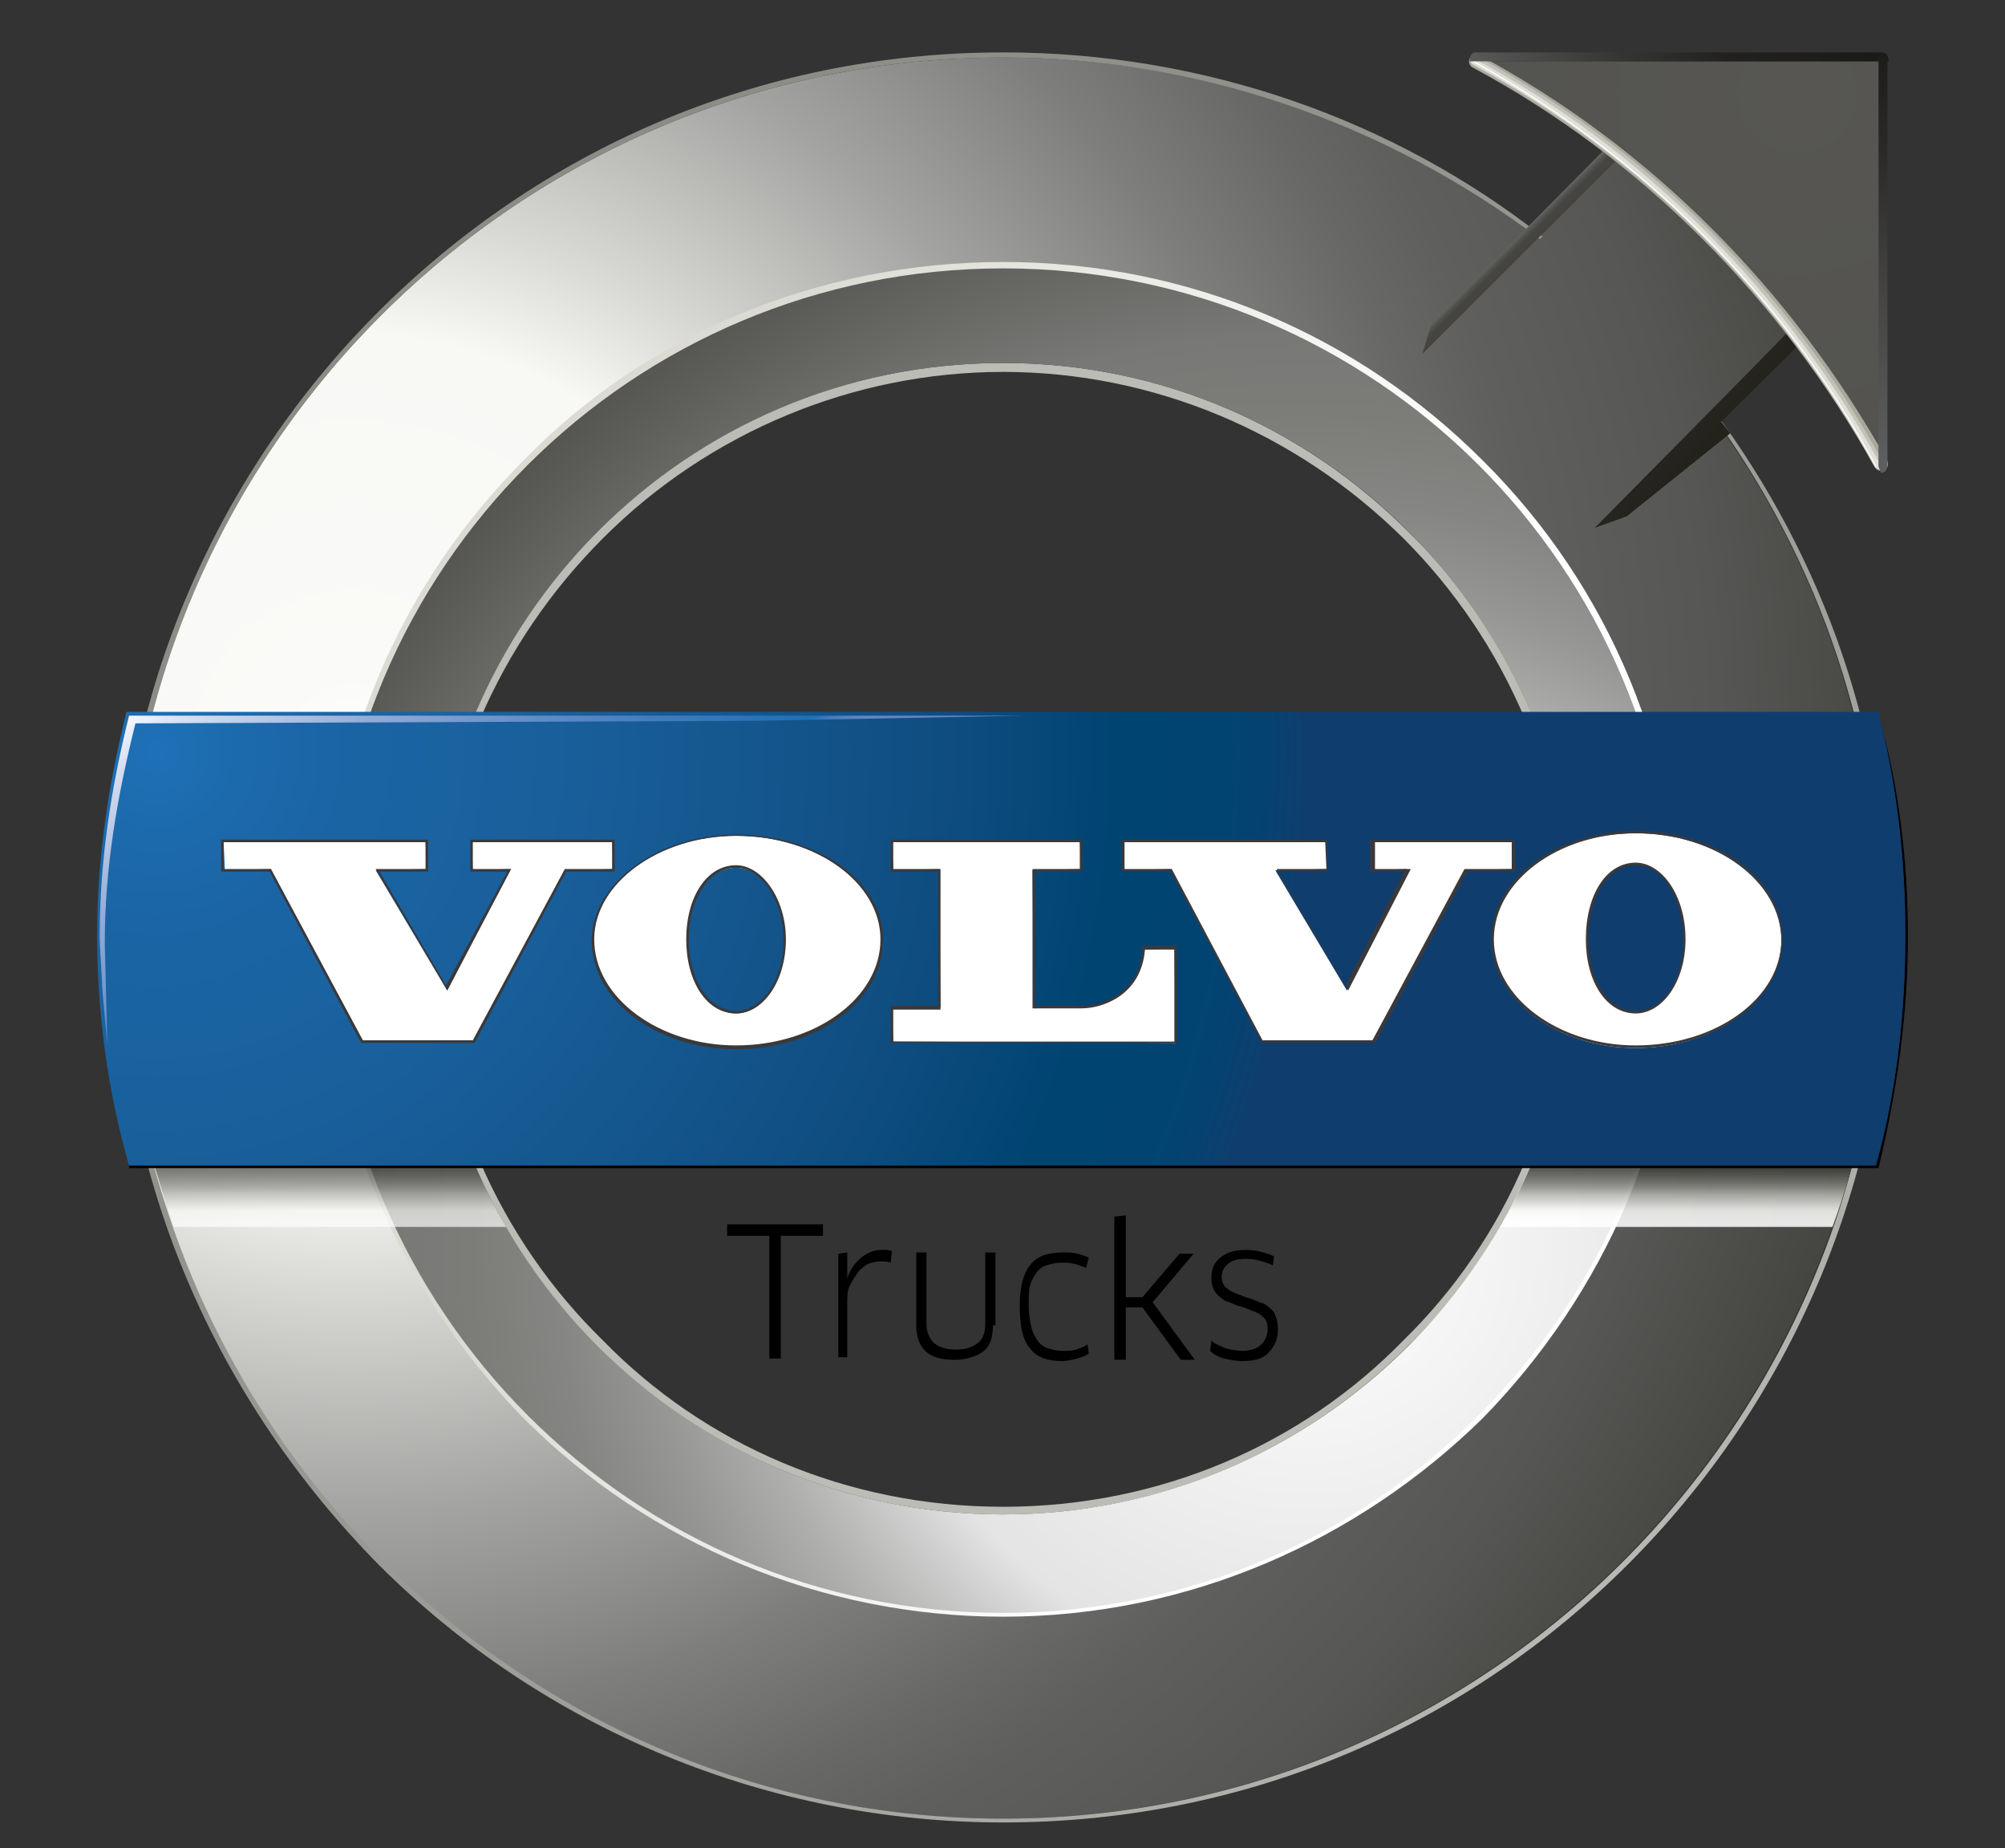
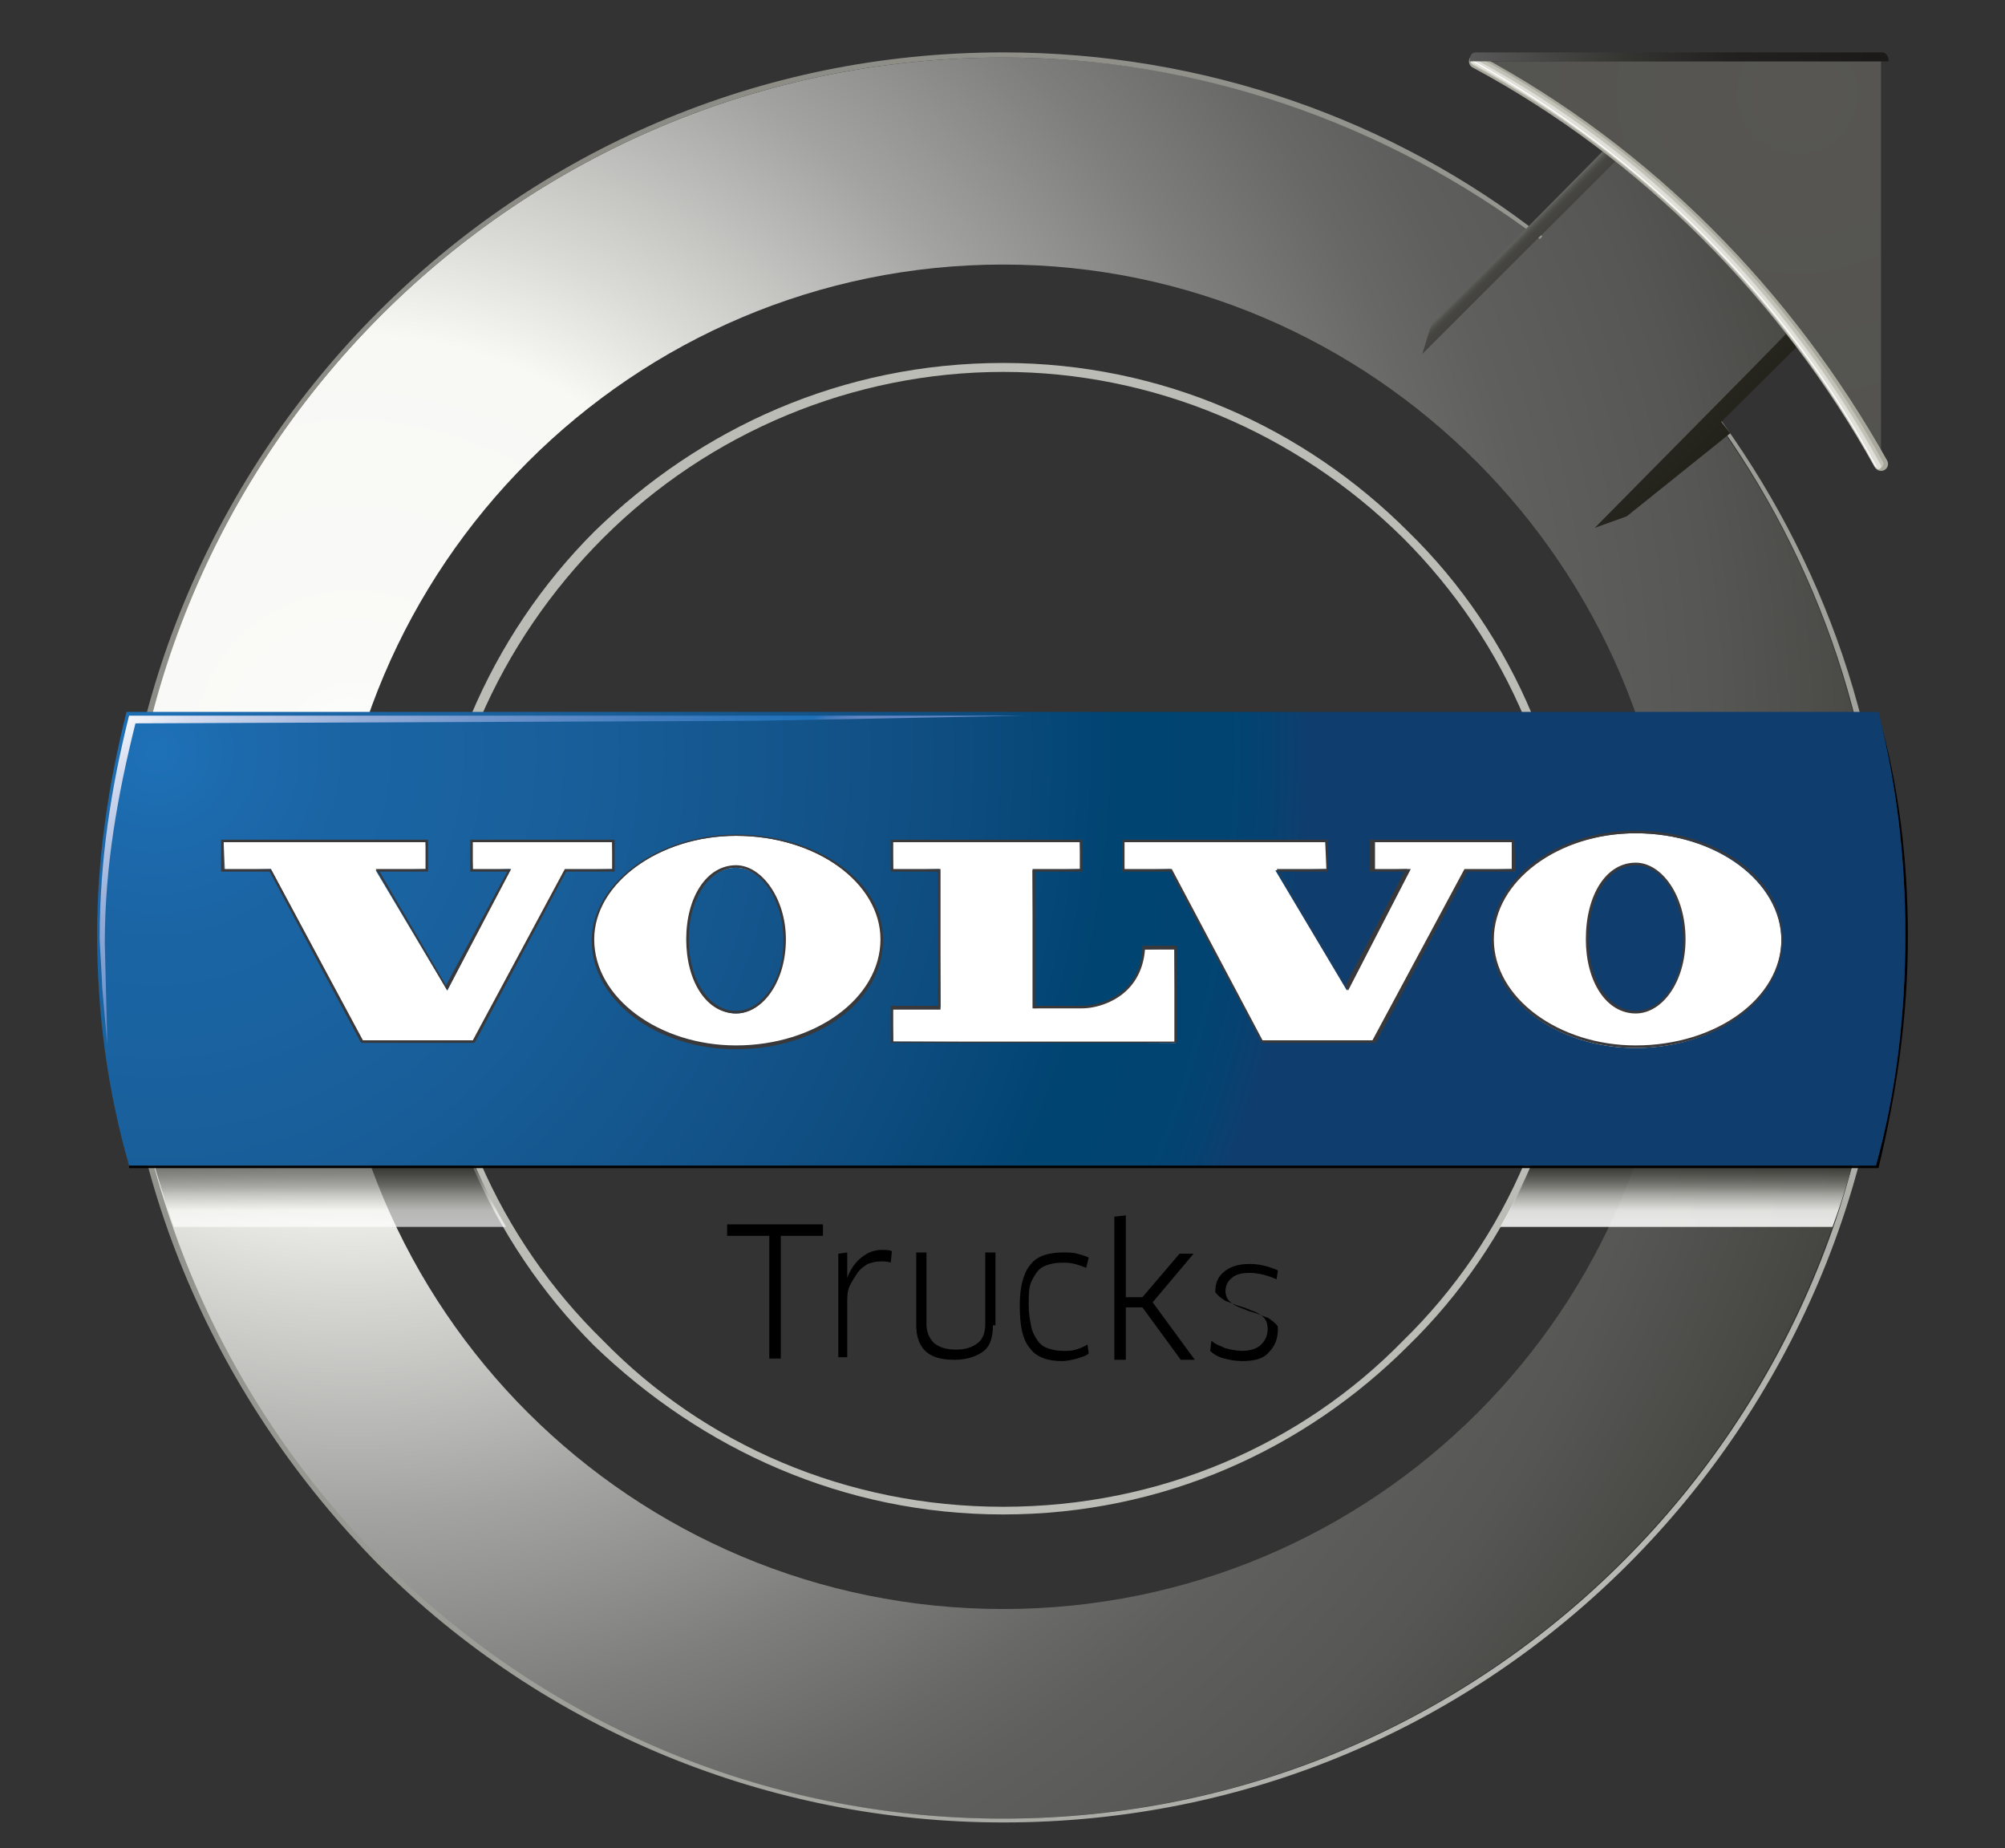
<svg xmlns="http://www.w3.org/2000/svg" version="1.1" id="Réteg_1" x="0px" y="0px" viewBox="0 0 156.9 144.6" style="enable-background:new 0 0 156.9 144.6;" xml:space="preserve">
  <rect x="0" y="0" width="156.9" height="144.6" fill="#333333" stroke="none" />
  <style type="text/css">
	.st0{fill:#BCBCB6;}
	.st1{fill:url(#SVGID_1_);}
	.st2{fill:url(#SVGID_00000129900972844422768550000014808939528177128328_);}
	.st3{fill:url(#SVGID_00000063627758921351411930000013328333052526796438_);}
	.st4{fill:url(#SVGID_00000131334204414655039590000004260459988393602231_);}
	.st5{opacity:0.67;fill:url(#SVGID_00000064321404249773523700000009861199582265007545_);enable-background:new    ;}
	.st6{opacity:0.67;fill:url(#SVGID_00000084507494662647158580000004964750297512030607_);enable-background:new    ;}
	.st7{opacity:0.67;fill:url(#SVGID_00000029023433340198058910000015131035310554053284_);enable-background:new    ;}
	.st8{opacity:0.67;fill:url(#SVGID_00000087377166056951789520000009839046920928502441_);enable-background:new    ;}
	.st9{opacity:0.67;fill:url(#SVGID_00000182516442949936188030000016002993734215515282_);enable-background:new    ;}
	.st10{opacity:0.67;fill:url(#SVGID_00000142857899041491524890000010560616860641952912_);enable-background:new    ;}
	.st11{opacity:0.67;fill:url(#SVGID_00000048473659137834301710000004213876364922946707_);enable-background:new    ;}
	.st12{opacity:0.86;fill:url(#SVGID_00000178184213363473629090000001845760309219009921_);enable-background:new    ;}
	.st13{fill:url(#SVGID_00000080192013655124478140000010115224574739957392_);}
	.st14{fill:url(#SVGID_00000080897856585808746650000006908470655594842508_);}
	.st15{fill:url(#SVGID_00000054259853783926827950000005559261169036019348_);}
	.st16{fill:none;stroke:#A7A79C;stroke-width:1.094;stroke-linecap:round;stroke-miterlimit:226.943;}
	.st17{fill:none;stroke:#C2C2B9;stroke-width:0.759;stroke-linecap:round;stroke-miterlimit:226.943;}
	.st18{fill:none;stroke:#E0E0D8;stroke-width:0.425;stroke-linecap:round;stroke-miterlimit:226.943;}
	.st19{fill:none;stroke:#FFFFFF;stroke-width:9.007968e-02;stroke-linecap:round;stroke-miterlimit:226.943;}
	.st20{fill:url(#SVGID_00000000915832672150018500000008570829754291122570_);}
	.st21{fill:url(#SVGID_00000062152689507413463070000006415936782151340434_);}
	.st22{fill:#FFFFFF;}
	.st23{fill:#39393C;}
	.st24{fill:url(#SVGID_00000105386834059822702690000000790500530877677494_);}
</style>
  <path class="st0" d="M78.5,28.4c12.5,0,23.6,5.1,31.7,13.2c8.3,8.1,13.2,19.5,13.2,32c0,12.3-4.9,23.6-13.2,31.7  c-8.1,8.1-19.2,13.2-31.7,13.2s-23.6-5.1-32-13.2c-8.1-8.1-13.2-19.5-13.2-31.7c0-12.5,5.1-23.9,13.2-32  C54.8,33.5,65.9,28.4,78.5,28.4L78.5,28.4z M78.5,29.1c-11.7,0-23,4.7-31.3,13C39.1,50.2,34,61.3,34,73.6s5.1,23.4,13.2,31.3  c7.9,8.1,19,13,31.3,13s23.4-4.9,31.3-13c8.1-7.9,13-19,13-31.3s-4.9-23.4-13-31.5C101.4,33.8,90.2,29.1,78.5,29.1L78.5,29.1z" />
  <radialGradient id="SVGID_1_" cx="-1676.099" cy="1157.703" r="2.533" gradientTransform="matrix(56.736 0 0 -56.736 95123.828 65742.812)" gradientUnits="userSpaceOnUse">
    <stop offset="0" style="stop-color:#FFFFFF" />
    <stop offset="4.100000e-02" style="stop-color:#FAFAF8" />
    <stop offset="0.225" style="stop-color:#F8F8F5" />
    <stop offset="0.287" style="stop-color:#DADAD7" />
    <stop offset="0.413" style="stop-color:#A3A4A1" />
    <stop offset="0.52" style="stop-color:#7E7F7D" />
    <stop offset="0.6" style="stop-color:#686866" />
    <stop offset="0.646" style="stop-color:#5F5F5D" />
    <stop offset="0.739" style="stop-color:#565754" />
    <stop offset="0.899" style="stop-color:#3B3A37" />
    <stop offset="1" style="stop-color:#000000" />
  </radialGradient>
  <path class="st1" d="M78.5,4.5c15.8,0,30.3,5.3,41.9,14.1L128,11l13.4,13.4l-7.6,7.9c8.6,11.6,13.4,25.7,13.4,41  c0,38-30.8,69-68.8,69s-68.8-31-68.8-69C9.7,35.3,40.5,4.5,78.5,4.5z M78.5,20.7c-29,0-52.6,23.6-52.6,52.6  c0,29.2,23.6,52.6,52.6,52.6S131,102.5,131,73.3C131,44.4,107.4,20.7,78.5,20.7z" />
  <linearGradient id="SVGID_00000127006479318883270190000008245109801624482214_" gradientUnits="userSpaceOnUse" x1="-1675.71" y1="1157.626" x2="-1674.802" y2="1157.313" gradientTransform="matrix(56.736 0 0 -56.736 95123.828 65742.812)">
    <stop offset="0" style="stop-color:#DCDBD3" />
    <stop offset="1" style="stop-color:#FFFFFF" />
  </linearGradient>
-   <path style="fill:url(#SVGID_00000127006479318883270190000008245109801624482214_);" d="M78.5,20.5c14.6,0,27.8,5.8,37.5,15.5  c10,9.9,15.6,23.4,15.5,37.5c0,14.6-6,27.8-15.5,37.5c-9.7,9.5-22.9,15.5-37.5,15.5c-14.1,0-27.6-5.6-37.5-15.5  c-9.5-9.7-15.5-22.9-15.5-37.5c0-14.8,6-28,15.5-37.5C50.4,26.3,63.9,20.5,78.5,20.5L78.5,20.5z M78.5,21.2  c-14.4,0-27.6,5.8-37.1,15.3S26.1,59,26.1,73.6c0,14.4,5.8,27.6,15.3,37.1C50.9,120,64.1,126,78.5,126s27.6-6,37.1-15.3  c9.8-9.8,15.3-23.2,15.3-37.1c0-14.6-5.8-27.6-15.3-37.1C105.7,26.7,92.3,21.2,78.5,21.2L78.5,21.2z" />
  <radialGradient id="SVGID_00000086653690257345854130000011934101493729100442_" cx="-1674.511" cy="1156.682" r="2.78" gradientTransform="matrix(56.736 0 0 -56.736 95123.828 65742.812)" gradientUnits="userSpaceOnUse">
    <stop offset="0" style="stop-color:#BBBCB7" />
    <stop offset="1" style="stop-color:#808079" />
  </radialGradient>
  <path style="fill:url(#SVGID_00000086653690257345854130000011934101493729100442_);" d="M78.5,4.1c15.8,0,30.6,5.3,42.2,14.4  l-0.2,0.2c-12.2-9.2-26.9-14.2-42-14.2c-38,0-68.8,30.8-68.8,68.8s30.8,69,68.8,69s68.8-31,68.8-69c0-15.3-4.9-29.4-13.4-41l0.2-0.2  c8.6,11.6,13.7,25.7,13.7,41.2c0,19.2-7.9,36.6-20.4,49.1s-29.6,20.2-48.9,20.2c-18.3,0-35.9-7.2-48.9-20.2  C17.1,109.7,9.2,92.5,9.2,73.3c0-19,7.9-36.4,20.4-48.9S59.2,4.1,78.5,4.1z" />
  <radialGradient id="SVGID_00000072272818088951057310000001040025938330813869_" cx="-1674.794" cy="1157.023" r="1.952" gradientTransform="matrix(56.736 0 0 -56.736 95123.828 65742.812)" gradientUnits="userSpaceOnUse">
    <stop offset="0" style="stop-color:#FFFFFF" />
    <stop offset="0.157" style="stop-color:#F1F1F2" />
    <stop offset="0.298" style="stop-color:#E4E4E5" />
    <stop offset="0.335" style="stop-color:#CECFCE" />
    <stop offset="0.4" style="stop-color:#AEAFAC" />
    <stop offset="0.464" style="stop-color:#969694" />
    <stop offset="0.526" style="stop-color:#858683" />
    <stop offset="0.586" style="stop-color:#7C7C79" />
    <stop offset="0.64" style="stop-color:#787976" />
    <stop offset="0.738" style="stop-color:#5E5E5B" />
    <stop offset="0.846" style="stop-color:#43423F" />
    <stop offset="0.937" style="stop-color:#1F1F1E" />
    <stop offset="1" style="stop-color:#000000" />
  </radialGradient>
-   <path style="fill:url(#SVGID_00000072272818088951057310000001040025938330813869_);" d="M78.5,21c29,0,52.6,23.4,52.6,52.6  c0,29-23.6,52.6-52.6,52.6s-52.6-23.6-52.6-52.6C25.9,44.4,49.5,21,78.5,21L78.5,21z M78.5,28.4c-24.8,0-44.9,20.2-44.9,45.2  c0,24.8,20.2,44.9,44.9,44.9s44.9-20.2,44.9-44.9C123.4,48.5,103.2,28.4,78.5,28.4L78.5,28.4z" />
  <linearGradient id="SVGID_00000160184160980935777720000011929350931563064754_" gradientUnits="userSpaceOnUse" x1="-1676.333" y1="1157.165" x2="-1676.333" y2="1157.171" gradientTransform="matrix(56.736 0 0 -56.736 95123.828 65742.812)">
    <stop offset="0" style="stop-color:#FFFFFF" />
    <stop offset="0.17" style="stop-color:#F8F8F5" />
    <stop offset="0.427" style="stop-color:#B1B1AC" />
    <stop offset="0.435" style="stop-color:#ADAEA8" />
    <stop offset="0.534" style="stop-color:#898984" />
    <stop offset="0.633" style="stop-color:#6C6C67" />
    <stop offset="0.731" style="stop-color:#53534E" />
    <stop offset="0.825" style="stop-color:#3E3E3A" />
    <stop offset="0.916" style="stop-color:#252523" />
    <stop offset="1" style="stop-color:#1B1A19" />
  </linearGradient>
-   <path style="opacity:0.67;fill:url(#SVGID_00000160184160980935777720000011929350931563064754_);enable-background:new    ;" d="  M15.6,90c0,0.1,0,0.1,0.1,0.2c0,0.1,0.1,0.1,0.1,0.1c0.1,0,0.1,0,0.2,0s0.1-0.1,0.2-0.1v-0.5c-0.2,0-0.3,0.1-0.4,0.1  C15.6,89.8,15.6,89.9,15.6,90L15.6,90z" />
  <linearGradient id="SVGID_00000039816199711456918160000009036209434763922065_" gradientUnits="userSpaceOnUse" x1="-1676.163" y1="1157.191" x2="-1676.163" y2="1157.193" gradientTransform="matrix(56.736 0 0 -56.736 95123.828 65742.812)">
    <stop offset="0" style="stop-color:#FFFFFF" />
    <stop offset="0.17" style="stop-color:#F8F8F5" />
    <stop offset="0.427" style="stop-color:#B1B1AC" />
    <stop offset="0.435" style="stop-color:#ADAEA8" />
    <stop offset="0.534" style="stop-color:#898984" />
    <stop offset="0.633" style="stop-color:#6C6C67" />
    <stop offset="0.731" style="stop-color:#53534E" />
    <stop offset="0.825" style="stop-color:#3E3E3A" />
    <stop offset="0.916" style="stop-color:#252523" />
    <stop offset="1" style="stop-color:#1B1A19" />
  </linearGradient>
  <path style="opacity:0.67;fill:url(#SVGID_00000039816199711456918160000009036209434763922065_);enable-background:new    ;" d="  M25.4,88.5h0.3v0.3h-0.3V88.5z" />
  <linearGradient id="SVGID_00000157295164731763363590000003213797543180241082_" gradientUnits="userSpaceOnUse" x1="-1676.163" y1="1157.185" x2="-1676.163" y2="1157.188" gradientTransform="matrix(56.736 0 0 -56.736 95123.828 65742.812)">
    <stop offset="0" style="stop-color:#FFFFFF" />
    <stop offset="0.17" style="stop-color:#F8F8F5" />
    <stop offset="0.427" style="stop-color:#B1B1AC" />
    <stop offset="0.435" style="stop-color:#ADAEA8" />
    <stop offset="0.534" style="stop-color:#898984" />
    <stop offset="0.633" style="stop-color:#6C6C67" />
    <stop offset="0.731" style="stop-color:#53534E" />
    <stop offset="0.825" style="stop-color:#3E3E3A" />
    <stop offset="0.916" style="stop-color:#252523" />
    <stop offset="1" style="stop-color:#1B1A19" />
  </linearGradient>
  <path style="opacity:0.67;fill:url(#SVGID_00000157295164731763363590000003213797543180241082_);enable-background:new    ;" d="  M25.4,88.9h0.3v0.3h-0.3V88.9z" />
  <linearGradient id="SVGID_00000078020637354749664470000016304602590930853252_" gradientUnits="userSpaceOnUse" x1="-1676.275" y1="1157.165" x2="-1676.275" y2="1157.171" gradientTransform="matrix(56.736 0 0 -56.736 95123.828 65742.812)">
    <stop offset="0" style="stop-color:#FFFFFF" />
    <stop offset="0.17" style="stop-color:#F8F8F5" />
    <stop offset="0.427" style="stop-color:#B1B1AC" />
    <stop offset="0.435" style="stop-color:#ADAEA8" />
    <stop offset="0.534" style="stop-color:#898984" />
    <stop offset="0.633" style="stop-color:#6C6C67" />
    <stop offset="0.731" style="stop-color:#53534E" />
    <stop offset="0.825" style="stop-color:#3E3E3A" />
    <stop offset="0.916" style="stop-color:#252523" />
    <stop offset="1" style="stop-color:#1B1A19" />
  </linearGradient>
  <path style="opacity:0.67;fill:url(#SVGID_00000078020637354749664470000016304602590930853252_);enable-background:new    ;" d="  M18.9,90c0,0.1,0,0.1,0.1,0.2c0,0.1,0.1,0.1,0.1,0.1c0.1,0,0.1,0,0.2,0s0.1-0.1,0.2-0.1v-0.5c-0.2,0-0.3,0.1-0.4,0.1  C18.9,89.8,18.9,89.9,18.9,90L18.9,90z" />
  <linearGradient id="SVGID_00000046339538971812489530000003132939023785055423_" gradientUnits="userSpaceOnUse" x1="-1676.133" y1="1157.179" x2="-1676.133" y2="1157.184" gradientTransform="matrix(56.736 0 0 -56.736 95123.828 65742.812)">
    <stop offset="0" style="stop-color:#FFFFFF" />
    <stop offset="0.17" style="stop-color:#F8F8F5" />
    <stop offset="0.427" style="stop-color:#B1B1AC" />
    <stop offset="0.435" style="stop-color:#ADAEA8" />
    <stop offset="0.534" style="stop-color:#898984" />
    <stop offset="0.633" style="stop-color:#6C6C67" />
    <stop offset="0.731" style="stop-color:#53534E" />
    <stop offset="0.825" style="stop-color:#3E3E3A" />
    <stop offset="0.916" style="stop-color:#252523" />
    <stop offset="1" style="stop-color:#1B1A19" />
  </linearGradient>
  <path style="opacity:0.67;fill:url(#SVGID_00000046339538971812489530000003132939023785055423_);enable-background:new    ;" d="  M26.8,89h0.9v0.4h-0.9V89z" />
  <linearGradient id="SVGID_00000153675220903374275960000010721621957878796449_" gradientUnits="userSpaceOnUse" x1="-1676.166" y1="1157.057" x2="-1676.166" y2="1157.144" gradientTransform="matrix(56.736 0 0 -56.736 95123.828 65742.812)">
    <stop offset="0" style="stop-color:#FFFFFF" />
    <stop offset="0.17" style="stop-color:#F8F8F5" />
    <stop offset="0.427" style="stop-color:#B1B1AC" />
    <stop offset="0.435" style="stop-color:#ADAEA8" />
    <stop offset="0.534" style="stop-color:#898984" />
    <stop offset="0.633" style="stop-color:#6C6C67" />
    <stop offset="0.731" style="stop-color:#53534E" />
    <stop offset="0.825" style="stop-color:#3E3E3A" />
    <stop offset="0.916" style="stop-color:#252523" />
    <stop offset="1" style="stop-color:#1B1A19" />
  </linearGradient>
  <path style="opacity:0.67;fill:url(#SVGID_00000153675220903374275960000010721621957878796449_);enable-background:new    ;" d="  M35.8,87.6H11.2c0.6,2.9,1.5,5.7,2.4,8.4h26C38,93.3,36.8,90.5,35.8,87.6z M25.3,88.1l0.2,0.1l-0.1,0.1v0.2h0.3l0.1-0.1l0.1,0.2  l-0.1,0.1v0.2l0,0l0.1-0.1L26,89h-0.3v0.4l-0.1,0.1v-0.1h-0.3v0.3h0.2l0.1-0.1l0.1,0.2h-0.5v0.3h0.4l0.1-0.2l0.1,0.2h-0.6  c0,0.1,0,0.3,0,0.4l-0.1,0.1c0-0.2,0-0.3,0-0.5H25h-0.1L24.8,90h0.5v-0.3h-0.2H25l-0.1-0.1h0.4v-0.3h-0.2H25l-0.1-0.1h0.4v-0.3h-0.4  h-0.1l-0.1-0.1h0.5v-0.3H25h-0.1l-0.1-0.1h0.4C25.3,88.4,25.3,88.2,25.3,88.1L25.3,88.1z M15.2,90.3h-0.7v-0.1h0.2h0.1  c0,0,0,0,0-0.1v-1.6c0,0,0,0,0-0.1c0,0,0,0-0.1,0h-0.2v-0.1h0.1c0.1,0,0.2,0,0.3-0.1l0,0V90v0.1c0,0,0,0,0.1,0L15.2,90.3L15.2,90.3  L15.2,90.3L15.2,90.3z M16.4,90.3l-0.1,0.1h-0.1c0,0,0-0.1-0.1-0.1c0,0-0.1,0.1-0.2,0.1c-0.1,0-0.1,0-0.2,0c-0.1,0-0.2,0-0.2-0.1  c-0.1-0.1-0.1-0.1-0.1-0.2s0-0.2,0.1-0.3c0.1-0.1,0.3-0.1,0.5-0.2v-0.1c0-0.1,0-0.1,0-0.2s-0.1-0.1-0.2-0.1c-0.1,0-0.2,0-0.2,0.1  c0,0-0.1,0.1,0,0.1v0.1c0,0,0,0-0.1,0c0,0,0,0-0.1,0c0,0,0,0,0-0.1s0-0.1,0.1-0.2s0.2-0.1,0.3-0.1s0.2,0,0.3,0.1  c0.1,0.1,0.1,0.1,0.1,0.2v0.7c0,0.1,0,0.1,0,0.1C16.2,90.3,16.3,90.3,16.4,90.3C16.3,90.3,16.3,90.2,16.4,90.3c0-0.1,0-0.1,0-0.2  l0,0C16.4,90.2,16.4,90.2,16.4,90.3L16.4,90.3z M17.5,90.3h-0.4v-0.1l0,0c0,0,0,0,0.1,0s0,0,0-0.1v-0.7c0-0.1,0-0.1,0-0.2l-0.1-0.1  c-0.1,0-0.1,0-0.2,0.1s-0.1,0.1-0.1,0.2v0.7v0.1c0,0,0,0,0.1,0l0,0v0.1h-0.4v-0.1l0,0h0.1c0,0,0,0,0-0.1v-0.9c0,0,0,0,0-0.1l0,0  h-0.1V89h0.1h0.1h0.1l0,0v0.3c0-0.1,0.1-0.1,0.2-0.2c0,0,0.1-0.1,0.2-0.1s0.2,0,0.2,0.1c0.1,0.1,0.1,0.2,0.1,0.3v0.7  C17.3,90.2,17.3,90.2,17.5,90.3C17.4,90.3,17.4,90.3,17.5,90.3L17.5,90.3L17.5,90.3L17.5,90.3z M18.4,90.3c-0.1,0.1-0.1,0.1-0.2,0.1  s-0.1,0-0.2-0.1c0-0.1-0.1-0.2-0.1-0.3v-0.8h-0.2v-0.1h0.1c0.1,0,0.1,0,0.2-0.1c0-0.1,0.1-0.1,0.1-0.3v-0.1H18V89h0.3v0.1H18V90  c0,0.1,0,0.2,0,0.2l0.1,0.1C18.3,90.3,18.3,90.2,18.4,90.3c0-0.1,0-0.2,0.1-0.3l0,0C18.5,90.1,18.4,90.2,18.4,90.3L18.4,90.3z   M19.6,90.3l-0.1,0.1h-0.1c0,0,0-0.1-0.1-0.1c0,0-0.1,0.1-0.2,0.1s-0.1,0-0.2,0c-0.2,0-0.3-0.1-0.3-0.3l0,0c0-0.1,0-0.2,0.1-0.3  c0.1-0.1,0.3-0.1,0.5-0.2v-0.1c0-0.1,0-0.1,0-0.2s-0.1-0.1-0.2-0.1s-0.2,0-0.2,0.1c0,0-0.1,0.1,0,0.1v0.1c0,0,0,0-0.1,0  c0,0,0,0-0.1,0c0,0,0,0,0-0.1s0-0.1,0.1-0.2s0.2-0.1,0.3-0.1c0.1,0,0.2,0,0.3,0.1c0.1,0.1,0.1,0.1,0.1,0.2v0.7c0,0.1,0,0.1,0,0.1  S19.5,90.3,19.6,90.3C19.6,90.3,19.6,90.2,19.6,90.3c0-0.1,0-0.1,0-0.2l0,0C19.7,90.1,19.7,90.2,19.6,90.3L19.6,90.3z M20.7,89.3  C20.7,89.4,20.6,89.4,20.7,89.3c-0.1,0-0.1,0-0.1,0v-0.1v-0.1l0,0c0,0-0.1,0-0.2,0.1s-0.1,0.2-0.2,0.3v0.6v0.1c0,0,0,0,0.1,0h0.2  v0.1h-0.6v-0.1h0.2c0,0,0,0,0.1,0s0,0,0-0.1v-0.9c0,0,0,0,0-0.1c0,0,0,0-0.1,0h-0.2V89H20c0.1,0,0.2,0,0.3-0.1l0,0v0.4  c0-0.1,0.1-0.2,0.2-0.3c0.1-0.1,0.1-0.1,0.2-0.1s0.1,0,0.1,0C20.7,89.2,20.7,89.2,20.7,89.3L20.7,89.3z M23.1,89.9v0.4  c0,0.2-0.1,0.3-0.2,0.3c0-0.1-0.1-0.2-0.3-0.2l0,0h0.2c0.1,0,0.1,0,0.1-0.1v-0.4h-0.7c-0.1,0-0.1,0-0.2,0v0h0.9v-0.3l0.1,0.1  l0.2-0.2h-0.7h-0.1l-0.1-0.1h0.8l0.1-0.1l0.2,0.2c-0.1,0-0.2,0.1-0.4,0.2l0.1,0.1L23,89.9L23.1,89.9l0.6-0.1l0.1-0.2l0.2,0.2  L23.1,89.9L23.1,89.9z M23.9,89.3c-0.1,0-0.1,0-0.2,0.1c-0.3-0.2-0.6-0.5-0.7-0.8l0,0c0,0.3,0,0.5,0,0.6h-0.1c0-0.2,0-0.4,0-0.6  c-0.2,0.4-0.5,0.7-0.9,0.9l0,0c0.3-0.2,0.6-0.5,0.8-0.9h-0.5c-0.1,0-0.1,0-0.2,0L22,88.5h0.9v-0.4l0.2,0.1L23,88.3v0.2h0.6l0.1-0.2  l0.2,0.2h-0.8C23.3,88.9,23.6,89.2,23.9,89.3L23.9,89.3L23.9,89.3z M26.1,90.4c-0.1,0-0.2,0.1-0.2,0.2c-0.2,0-0.4,0-0.5,0  c-0.2,0-0.3,0-0.5-0.1c-0.1-0.1-0.3-0.1-0.4-0.3c-0.1,0.2-0.2,0.3-0.4,0.4l0,0c0.2-0.1,0.3-0.3,0.4-0.5c-0.1-0.2-0.2-0.4-0.2-0.6  l0,0c0.1,0.2,0.1,0.3,0.2,0.5c0.1-0.2,0.1-0.4,0.1-0.7h-0.2l-0.1,0.1l-0.1-0.2l0.1-0.1c0.1-0.2,0.2-0.4,0.3-0.6h-0.3h-0.1l-0.1-0.1  h0.5l0.1-0.1l0.1,0.2l-0.1,0.1c-0.1,0.2-0.2,0.4-0.3,0.6h0.2l0.1-0.1l0.1,0.2l-0.1,0.1c0,0.3-0.1,0.5-0.2,0.8  c0.1,0.1,0.2,0.2,0.3,0.2c0.1,0.1,0.3,0.1,0.5,0.1C25.6,90.4,25.8,90.4,26.1,90.4L26.1,90.4L26.1,90.4z M28.2,90.4  c-0.1,0-0.2,0.1-0.2,0.2c-0.1-0.1-0.3-0.1-0.4-0.2s-0.2-0.2-0.3-0.3c-0.1-0.2-0.2-0.4-0.2-0.5h-0.3v0.9l0.5-0.3l0,0  c-0.2,0.1-0.4,0.3-0.5,0.5l-0.1-0.2v-0.1v-1.6c0-0.1,0-0.2,0-0.3l0.1,0.1h0.4c0-0.1-0.1-0.3-0.1-0.4l0,0c0.1,0.1,0.2,0.2,0.2,0.2  c0,0.1,0,0.1-0.1,0.2h0.4l0.1-0.1l0.1,0.2l-0.1,0.1v0.6v0.3l-0.1,0.1v-0.1H27c0.1,0.2,0.1,0.3,0.2,0.5c0.2-0.1,0.4-0.3,0.5-0.4  l0.1,0.2h-0.1c-0.2,0.1-0.3,0.2-0.5,0.3c0.1,0.1,0.2,0.2,0.4,0.3C27.9,90.3,28.1,90.4,28.2,90.4L28.2,90.4L28.2,90.4z" />
  <linearGradient id="SVGID_00000135675972850146690900000000267351385122675628_" gradientUnits="userSpaceOnUse" x1="-1676.133" y1="1157.188" x2="-1676.133" y2="1157.192" gradientTransform="matrix(56.736 0 0 -56.736 95123.828 65742.812)">
    <stop offset="0" style="stop-color:#FFFFFF" />
    <stop offset="0.17" style="stop-color:#F8F8F5" />
    <stop offset="0.427" style="stop-color:#B1B1AC" />
    <stop offset="0.435" style="stop-color:#ADAEA8" />
    <stop offset="0.534" style="stop-color:#898984" />
    <stop offset="0.633" style="stop-color:#6C6C67" />
    <stop offset="0.731" style="stop-color:#53534E" />
    <stop offset="0.825" style="stop-color:#3E3E3A" />
    <stop offset="0.916" style="stop-color:#252523" />
    <stop offset="1" style="stop-color:#1B1A19" />
  </linearGradient>
  <path style="opacity:0.67;fill:url(#SVGID_00000135675972850146690900000000267351385122675628_);enable-background:new    ;" d="  M26.8,88.6h0.9V89h-0.9V88.6z" />
  <linearGradient id="SVGID_00000154414467122424315070000018063857538699744161_" gradientUnits="userSpaceOnUse" x1="-2440.573" y1="1157.057" x2="-2440.573" y2="1157.144" gradientTransform="matrix(-56.736 0 0 -56.736 -138336.047 65742.812)">
    <stop offset="0" style="stop-color:#FFFFFF" />
    <stop offset="0.17" style="stop-color:#F8F8F5" />
    <stop offset="0.427" style="stop-color:#B1B1AC" />
    <stop offset="0.435" style="stop-color:#ADAEA8" />
    <stop offset="0.534" style="stop-color:#898984" />
    <stop offset="0.633" style="stop-color:#6C6C67" />
    <stop offset="0.731" style="stop-color:#53534E" />
    <stop offset="0.825" style="stop-color:#3E3E3A" />
    <stop offset="0.916" style="stop-color:#252523" />
    <stop offset="1" style="stop-color:#1B1A19" />
  </linearGradient>
  <path style="opacity:0.86;fill:url(#SVGID_00000154414467122424315070000018063857538699744161_);enable-background:new    ;" d="  M121.2,87.6h24.6c-0.6,2.9-1.4,5.7-2.4,8.4h-26C118.9,93.4,120.2,90.5,121.2,87.6z" />
  <path d="M147,55.9c1.6,5.6,2.3,11.4,2.3,17.4c0,6.3-0.9,12.3-2.3,18.1H10.1v-0.2h136.7c1.6-5.8,2.3-11.8,2.3-18.1  C149.1,67.1,148.4,61.3,147,55.9L147,55.9z" />
  <radialGradient id="SVGID_00000139253809588079068880000008739422342386884497_" cx="-1676.368" cy="1157.703" r="1.576" gradientTransform="matrix(56.736 0 0 -56.736 95123.828 65742.812)" gradientUnits="userSpaceOnUse">
    <stop offset="0" style="stop-color:#1E71B8" />
    <stop offset="8.199999e-02" style="stop-color:#1C69AB" />
    <stop offset="0.166" style="stop-color:#1B64A4" />
    <stop offset="0.242" style="stop-color:#1A63A1" />
    <stop offset="0.392" style="stop-color:#185D98" />
    <stop offset="0.685" style="stop-color:#0F4D80" />
    <stop offset="0.837" style="stop-color:#004472" />
    <stop offset="0.933" style="stop-color:#014472" />
    <stop offset="0.968" style="stop-color:#064271" />
    <stop offset="0.993" style="stop-color:#0D3F6F" />
    <stop offset="1" style="stop-color:#0F3D6E" />
  </radialGradient>
  <path style="fill:url(#SVGID_00000139253809588079068880000008739422342386884497_);" d="M9.9,55.7H147c1.4,5.6,2.1,11.3,2.1,17.4  c0,6.3-0.7,12.3-2.3,18.1H10.1c-1.7-5.9-2.5-12-2.5-18.1C7.6,67.1,8.5,61.3,9.9,55.7z" />
  <linearGradient id="SVGID_00000013887974240599491480000017335468043212030604_" gradientUnits="userSpaceOnUse" x1="-1674.063" y1="1158.037" x2="-1674.677" y2="1158.651" gradientTransform="matrix(56.736 0 0 -56.736 95123.828 65742.812)">
    <stop offset="6.000000e-03" style="stop-color:#121209" />
    <stop offset="0.646" style="stop-color:#454441" />
    <stop offset="0.65" style="stop-color:#484845" />
    <stop offset="0.655" style="stop-color:#535350" />
    <stop offset="0.66" style="stop-color:#646561" />
    <stop offset="0.664" style="stop-color:#7B7B77" />
    <stop offset="0.669" style="stop-color:#969792" />
    <stop offset="0.674" style="stop-color:#BBBBB7" />
    <stop offset="0.678" style="stop-color:#E8E7E2" />
    <stop offset="0.68" style="stop-color:#FBFAF5" />
    <stop offset="0.682" style="stop-color:#F8F7F2" />
    <stop offset="0.684" style="stop-color:#F0F0EA" />
    <stop offset="0.685" style="stop-color:#E4E3DD" />
    <stop offset="0.686" style="stop-color:#D2D2CC" />
    <stop offset="0.687" style="stop-color:#BBBCB5" />
    <stop offset="0.689" style="stop-color:#A0A19A" />
    <stop offset="0.689" style="stop-color:#83847D" />
    <stop offset="0.69" style="stop-color:#6D6D67" />
    <stop offset="0.706" style="stop-color:#5F5F5B" />
    <stop offset="0.732" style="stop-color:#4D4D4B" />
    <stop offset="0.762" style="stop-color:#3B3A3A" />
    <stop offset="0.8" style="stop-color:#242324" />
    <stop offset="0.853" style="stop-color:#101010" />
    <stop offset="1" style="stop-color:#000000" />
  </linearGradient>
  <path style="fill:url(#SVGID_00000013887974240599491480000017335468043212030604_);" d="M130.8,6.4l15.3,15.3L134.7,33l0.7,0.9  l-8.1,6.5l-2.5,0.9l16.7-16.9L128,11l-16.7,16.7l0.7-2.3L130.8,6.4z" />
  <radialGradient id="SVGID_00000099653148151577949650000009728849093729275012_" cx="-1674.114" cy="1158.61" r="0.658" gradientTransform="matrix(56.736 0 0 -56.736 95123.828 65742.812)" gradientUnits="userSpaceOnUse">
    <stop offset="0" style="stop-color:#575652" />
    <stop offset="1" style="stop-color:#52524E" />
  </radialGradient>
  <path style="fill:url(#SVGID_00000099653148151577949650000009728849093729275012_);" d="M115.5,4.8c13.4,7.2,24.3,18.3,31.7,31.5  V4.8H115.5z" />
  <path class="st16" d="M115.5,4.8c13.4,7.2,24.3,18.3,31.7,31.5" />
  <path class="st17" d="M115.5,4.8C128.8,12,139.7,23,147,36.3" />
  <path class="st18" d="M115.3,4.8c13.4,7.2,24.3,18.3,31.7,31.7" />
  <path class="st19" d="M115.3,4.8c13.2,7.4,24.3,18.3,31.5,31.7" />
  <linearGradient id="SVGID_00000023239938857288341680000012530537615750885030_" gradientUnits="userSpaceOnUse" x1="-1674.586" y1="1158.677" x2="-1674.011" y2="1158.677" gradientTransform="matrix(56.736 0 0 -56.736 95123.828 65742.812)">
    <stop offset="0" style="stop-color:#5D5E60" />
    <stop offset="1.900000e-02" style="stop-color:#5B5B5D" />
    <stop offset="0.205" style="stop-color:#484846" />
    <stop offset="0.41" style="stop-color:#343431" />
    <stop offset="0.649" style="stop-color:#222120" />
    <stop offset="1" style="stop-color:#1B1A19" />
  </linearGradient>
  <path style="fill:url(#SVGID_00000023239938857288341680000012530537615750885030_);" d="M147.3,4.1c0.2,0,0.5,0.2,0.5,0.7H115  c0-0.5,0.2-0.7,0.5-0.7H147.3z" />
  <linearGradient id="SVGID_00000043441714639834322140000013575732907544421780_" gradientUnits="userSpaceOnUse" x1="-1674.016" y1="1158.105" x2="-1674.016" y2="1158.685" gradientTransform="matrix(56.736 0 0 -56.736 95123.828 65742.812)">
    <stop offset="0" style="stop-color:#5D5E60" />
    <stop offset="0.386" style="stop-color:#464543" />
    <stop offset="0.742" style="stop-color:#2A2927" />
    <stop offset="1" style="stop-color:#1B1A19" />
  </linearGradient>
-   <path style="fill:url(#SVGID_00000043441714639834322140000013575732907544421780_);" d="M147.7,36.3c0,0.5-0.2,0.7-0.5,0.7  l-0.2-0.5V4.1h0.2c0.2,0,0.5,0.2,0.5,0.7V36.3L147.7,36.3z" />
  <g>
    <path class="st22" d="M128,82c-6.2,0-11.2-3.8-11.2-8.4c0-4.7,5-8.4,11.2-8.4c6.3,0,11.4,3.8,11.4,8.4S134.3,82,128,82z M128,67.6   c-2.2,0-3.8,2.5-3.8,5.9c0,3.2,1.7,5.7,3.8,5.7s3.8-2.6,3.8-5.7C131.9,70.3,130.1,67.6,128,67.6z M57.6,82   c-6.2,0-11.2-3.8-11.2-8.4c0-4.4,5.1-8.2,11.2-8.2c6.3,0,11.4,3.7,11.4,8.2C69.1,78.2,63.9,82,57.6,82z M57.6,67.9   c-2.2,0-3.8,2.4-3.8,5.7c0,3.2,1.7,5.7,3.8,5.7s3.8-2.6,3.8-5.7S59.7,67.9,57.6,67.9L57.6,67.9z M98.8,81.5L91.6,68L88,68.1   l-0.1-2.2l15.8-0.1l0.1,2.2l-4,0.1l5.6,9.4l4.7-9.5l-2.7,0.1l-0.1-2.2l11-0.1l0.1,2.2l-3.8,0.1l-7.1,13.4H98.8L98.8,81.5z    M69.9,81.5l-0.1-2.6l3.8-0.1L73.5,68l-3.6,0.1l-0.1-2.2l14.7-0.1l0.1,2.2l-3.8,0.1l0.1,10.8l3.8-0.1c1.2,0,4.5-0.8,4.8-4.5   l2.4-0.1l0.1,7.4L69.9,81.5L69.9,81.5z M28.4,81.5L21.2,68l-3.6,0.1l-0.1-2.2l15.8-0.1l0.1,2.2l-4,0.1l5.6,9.4l4.9-9.5L37,68.1   l-0.1-2.2l11-0.1L48,68l-3.8,0.1l-7.1,13.4H28.4L28.4,81.5z" />
    <path class="st23" d="M128,65.2c6.3,0,11.4,3.7,11.4,8.3c0,4.6-5.1,8.3-11.4,8.3c-6,0-11.1-3.7-11.1-8.3   C116.9,68.9,122,65.2,128,65.2 M128,79.3c2.1,0,3.9-2.5,3.9-5.8c0-3.5-1.9-6-3.9-6c-2.3,0-3.9,2.5-3.9,6   C124.1,76.8,125.7,79.3,128,79.3 M57.6,65.4c6.3,0,11.3,3.7,11.3,8.1c0,4.6-5.1,8.3-11.3,8.3c-6,0-11.1-3.7-11.1-8.3   C46.5,69.1,51.6,65.4,57.6,65.4 M57.6,79.3c2.1,0,3.9-2.5,3.9-5.8c0-3.2-1.9-5.8-3.9-5.8c-2.3,0-3.9,2.5-3.9,5.8   C53.7,76.8,55.3,79.3,57.6,79.3 M118.3,65.9V68h-3.7l-7.2,13.4h-8.6L91.7,68H88v-2.1h15.8V68h-3.9l5.6,9.5l4.9-9.5h-2.8v-2.1H118.3    M84.5,65.9V68h-3.7v10.9h3.9c1.4,0,4.6-0.9,4.9-4.6h2.3v7.2h-22V79h3.7V68h-3.7v-2.1H84.5 M47.9,65.9V68h-3.7L37,81.4h-8.6   L21.2,68h-3.7v-2.1h15.8V68h-3.9l5.6,9.5l5-9.5h-3v-2.1H47.9 M128,65c-6.2,0-11.3,3.8-11.3,8.5S121.8,82,128,82   c6.4,0,11.5-3.8,11.5-8.5C139.6,68.8,134.4,65,128,65z M128,79.1c-2.1,0-3.7-2.4-3.7-5.6c0-3.4,1.6-5.8,3.7-5.8   c2.1,0,3.7,2.6,3.7,5.8C131.8,76.6,130.1,79.1,128,79.1z M57.6,65.3c-6.1,0-11.3,3.8-11.3,8.3c0,4.7,5.1,8.5,11.3,8.5   c6.4,0,11.5-3.8,11.5-8.5C69.2,69,64,65.3,57.6,65.3L57.6,65.3z M57.6,79.1c-2.1,0-3.7-2.4-3.7-5.6s1.6-5.6,3.7-5.6   c2,0,3.7,2.6,3.7,5.6C61.4,76.6,59.6,79.1,57.6,79.1z M118.5,65.7h-11.3v2.5h2.7l-4.6,8.9l-5.2-8.9h3.8v-2.5H87.8v2.5h3.8l7.1,13.3   l0.1,0.1h8.8l0.1-0.1l7.1-13.3h3.8L118.5,65.7L118.5,65.7L118.5,65.7z M84.7,65.7h-15v2.5h3.7v10.5h-3.7v2.9h22.4V74h-2.7v0.2   c-0.2,3.7-3.4,4.5-4.7,4.5H81V68.2h3.7V65.7L84.7,65.7z M48.1,65.7H36.8v2.5h2.9l-4.8,8.9l-5.2-8.9h3.8v-2.5H17.3v2.5h3.8l7.1,13.3   l0.1,0.1h8.8l0.1-0.1l7.1-13.3h3.8L48.1,65.7L48.1,65.7z" />
  </g>
  <linearGradient id="SVGID_00000134943810516173198590000014763928657951289474_" gradientUnits="userSpaceOnUse" x1="-1676.147" y1="1157.965" x2="-1675.778" y2="1157.467" gradientTransform="matrix(56.736 0 0 -56.736 95123.828 65742.812)">
    <stop offset="0" style="stop-color:#FFFFFF" />
    <stop offset="0.109" style="stop-color:#D5DDF0" />
    <stop offset="0.338" style="stop-color:#94ADD9" />
    <stop offset="0.542" style="stop-color:#668FC9" />
    <stop offset="0.714" style="stop-color:#447DBF" />
    <stop offset="0.848" style="stop-color:#2A74BA" />
    <stop offset="0.927" style="stop-color:#1E71B8" />
    <stop offset="0.947" style="stop-color:#4079BC" />
    <stop offset="0.967" style="stop-color:#5580C0" />
    <stop offset="0.985" style="stop-color:#6085C2" />
    <stop offset="1" style="stop-color:#6486C3" />
  </linearGradient>
  <path style="fill:url(#SVGID_00000134943810516173198590000014763928657951289474_);" d="M10.1,56c-1.4,5.6-2.3,11.3-2.3,17.4  c0,0.5,0.2,3.4,0.2,3.9l0.4,4.5c0-0.4-0.2-7.7-0.2-8c0-6,1-11.6,2.4-17.2l48.5-0.2l21-0.4H10.1L10.1,56z" />
  <g>
    <path d="M61.1,96.7v9.6h-0.9v-9.6h-3.3l0-0.9h7.5l0,0.9H61.1z" />
    <path d="M65.6,106.3v-8.2l0.7-0.1l0,0.9l0,1.1h0c0.2-0.6,0.6-1.2,1.1-1.6c0.5-0.4,1-0.6,1.6-0.6c0.3,0,0.6,0,0.8,0.1l-0.1,0.9   c-0.2-0.1-0.5-0.1-0.8-0.1c-0.4,0-0.7,0.1-1,0.2c-0.3,0.2-0.6,0.4-0.8,0.7c-0.2,0.3-0.4,0.6-0.6,1s-0.2,0.9-0.2,1.4v4.2H65.6z" />
    <path d="M77.7,103.7c0,0.9-0.2,1.6-0.7,2s-1.3,0.7-2.3,0.7c-1,0-1.8-0.2-2.3-0.7c-0.5-0.5-0.7-1.2-0.7-2v-5.7h0.8v5.6   c0,0.6,0.2,1.1,0.6,1.5c0.4,0.3,0.9,0.5,1.7,0.5s1.3-0.2,1.7-0.5c0.4-0.3,0.6-0.8,0.6-1.5v-5.6h0.8V103.7z" />
    <path d="M85,99.2c-0.3-0.1-0.5-0.2-0.9-0.3s-0.6-0.1-1-0.1c-0.5,0-0.9,0.1-1.2,0.2s-0.6,0.3-0.8,0.6s-0.4,0.6-0.5,1   c-0.1,0.4-0.1,0.9-0.1,1.5c0,0.7,0.1,1.2,0.2,1.7c0.1,0.5,0.3,0.8,0.5,1.1c0.2,0.3,0.5,0.5,0.8,0.6c0.3,0.1,0.7,0.2,1.2,0.2   c0.4,0,0.7,0,1-0.1c0.3-0.1,0.6-0.2,0.9-0.4l0.1,0.7c-0.2,0.2-0.6,0.3-0.9,0.4c-0.4,0.1-0.8,0.2-1.2,0.2c-1.1,0-2-0.3-2.5-1   c-0.6-0.7-0.8-1.8-0.8-3.4c0-1.4,0.3-2.5,0.8-3.1c0.5-0.7,1.4-1,2.6-1c0.4,0,0.8,0,1.1,0.1c0.4,0.1,0.7,0.2,0.9,0.3L85,99.2z" />
    <path d="M88.1,101.5h1.3l2.9-3.4h1.1l-3.2,3.8l3.3,4.5h-1.1l-3-4.1h-1.3v4.1h-0.9V95.2l0.9-0.1V101.5z" />
-     <path d="M100,104c0,0.7-0.2,1.3-0.7,1.8c-0.4,0.5-1.1,0.7-2.1,0.7c-0.5,0-1-0.1-1.4-0.2c-0.4-0.1-0.8-0.3-1.1-0.6l0.1-0.8   c0.3,0.3,0.7,0.4,1.1,0.6c0.4,0.1,0.9,0.2,1.3,0.2c0.7,0,1.2-0.2,1.5-0.5c0.3-0.3,0.5-0.7,0.5-1.2c0-0.4-0.1-0.7-0.3-0.9   c-0.2-0.2-0.5-0.4-0.8-0.5c-0.3-0.1-0.7-0.3-1.1-0.4c-0.4-0.1-0.7-0.3-1.1-0.4c-0.3-0.2-0.6-0.4-0.8-0.7c-0.2-0.3-0.3-0.6-0.3-1.1   c0-0.7,0.2-1.2,0.7-1.6c0.5-0.4,1.1-0.6,2-0.6c0.8,0,1.5,0.2,2.2,0.5l-0.1,0.7c-0.7-0.3-1.4-0.5-2.1-0.5c-0.6,0-1.1,0.1-1.4,0.4   c-0.3,0.2-0.5,0.6-0.5,1c0,0.3,0.1,0.6,0.3,0.8c0.2,0.2,0.5,0.4,0.8,0.5c0.3,0.1,0.7,0.3,1.1,0.4c0.4,0.1,0.7,0.3,1.1,0.4   c0.3,0.2,0.6,0.4,0.8,0.7C99.9,103.1,100,103.5,100,104z" />
+     <path d="M100,104c0,0.7-0.2,1.3-0.7,1.8c-0.4,0.5-1.1,0.7-2.1,0.7c-0.5,0-1-0.1-1.4-0.2c-0.4-0.1-0.8-0.3-1.1-0.6l0.1-0.8   c0.3,0.3,0.7,0.4,1.1,0.6c0.4,0.1,0.9,0.2,1.3,0.2c0.7,0,1.2-0.2,1.5-0.5c0.3-0.3,0.5-0.7,0.5-1.2c0-0.4-0.1-0.7-0.3-0.9   c-0.2-0.2-0.5-0.4-0.8-0.5c-0.3-0.1-0.7-0.3-1.1-0.4c-0.4-0.1-0.7-0.3-1.1-0.4c-0.3-0.2-0.6-0.4-0.8-0.7c0-0.7,0.2-1.2,0.7-1.6c0.5-0.4,1.1-0.6,2-0.6c0.8,0,1.5,0.2,2.2,0.5l-0.1,0.7c-0.7-0.3-1.4-0.5-2.1-0.5c-0.6,0-1.1,0.1-1.4,0.4   c-0.3,0.2-0.5,0.6-0.5,1c0,0.3,0.1,0.6,0.3,0.8c0.2,0.2,0.5,0.4,0.8,0.5c0.3,0.1,0.7,0.3,1.1,0.4c0.4,0.1,0.7,0.3,1.1,0.4   c0.3,0.2,0.6,0.4,0.8,0.7C99.9,103.1,100,103.5,100,104z" />
  </g>
</svg>